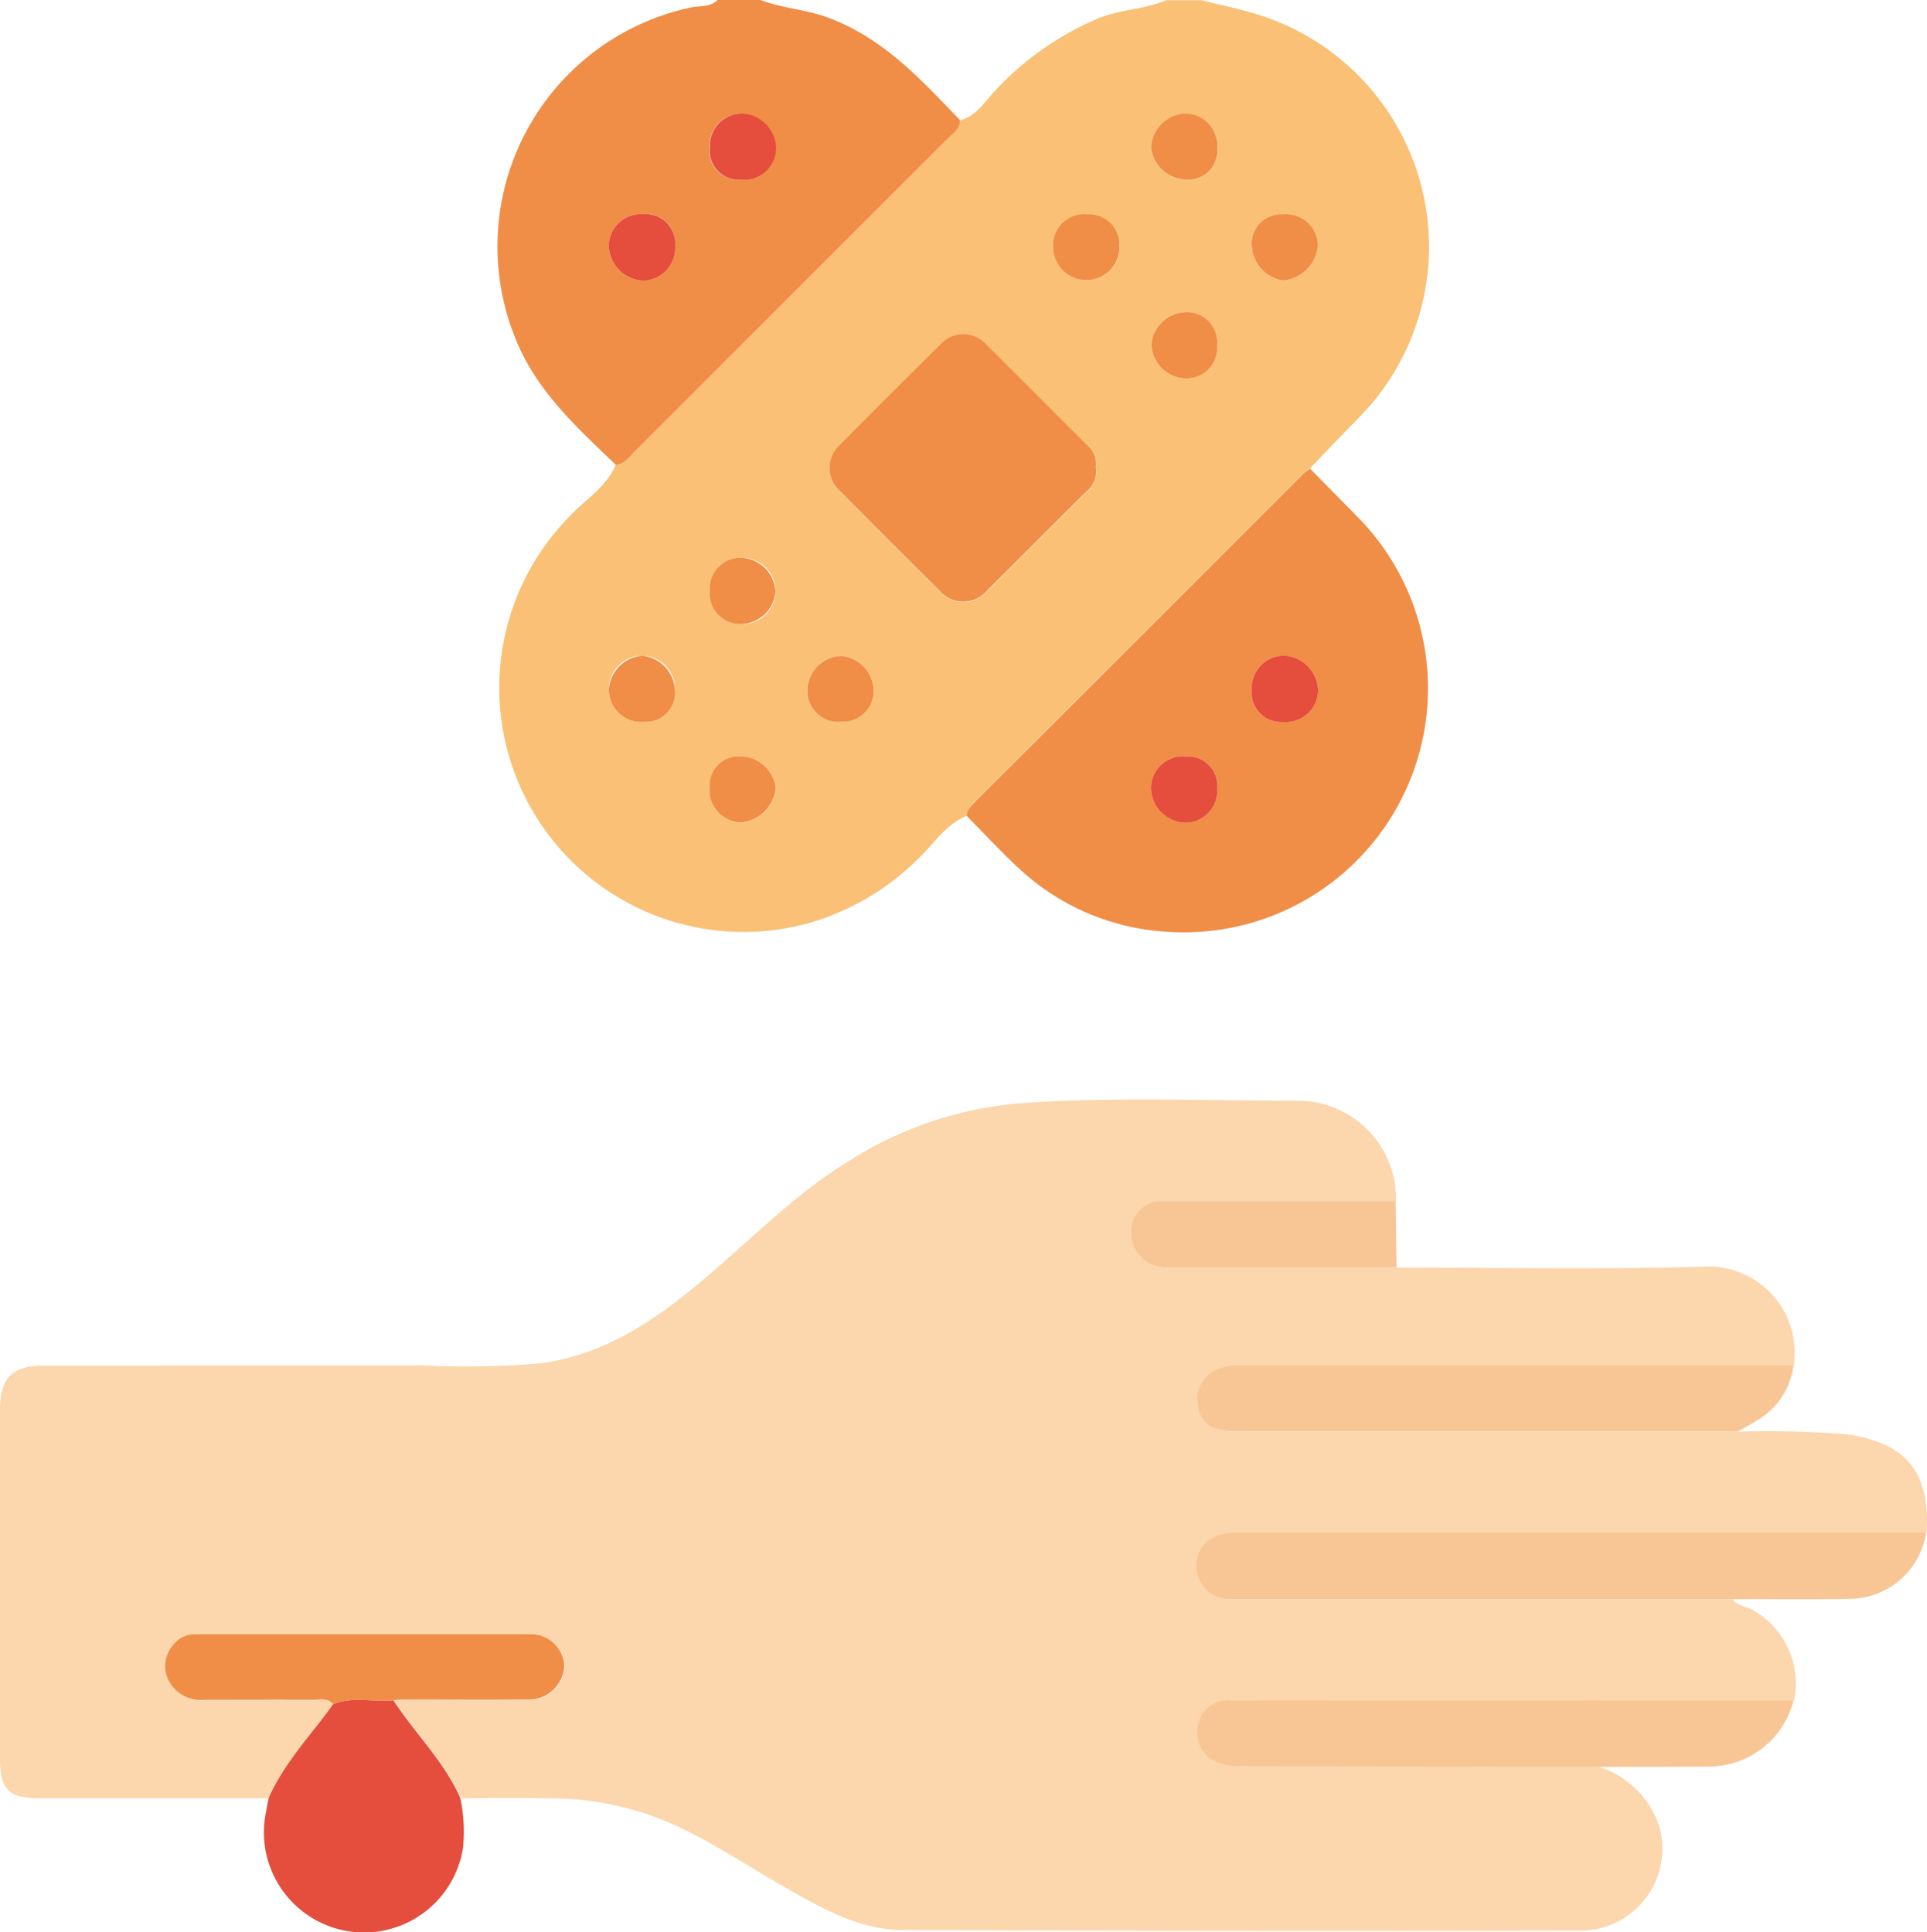
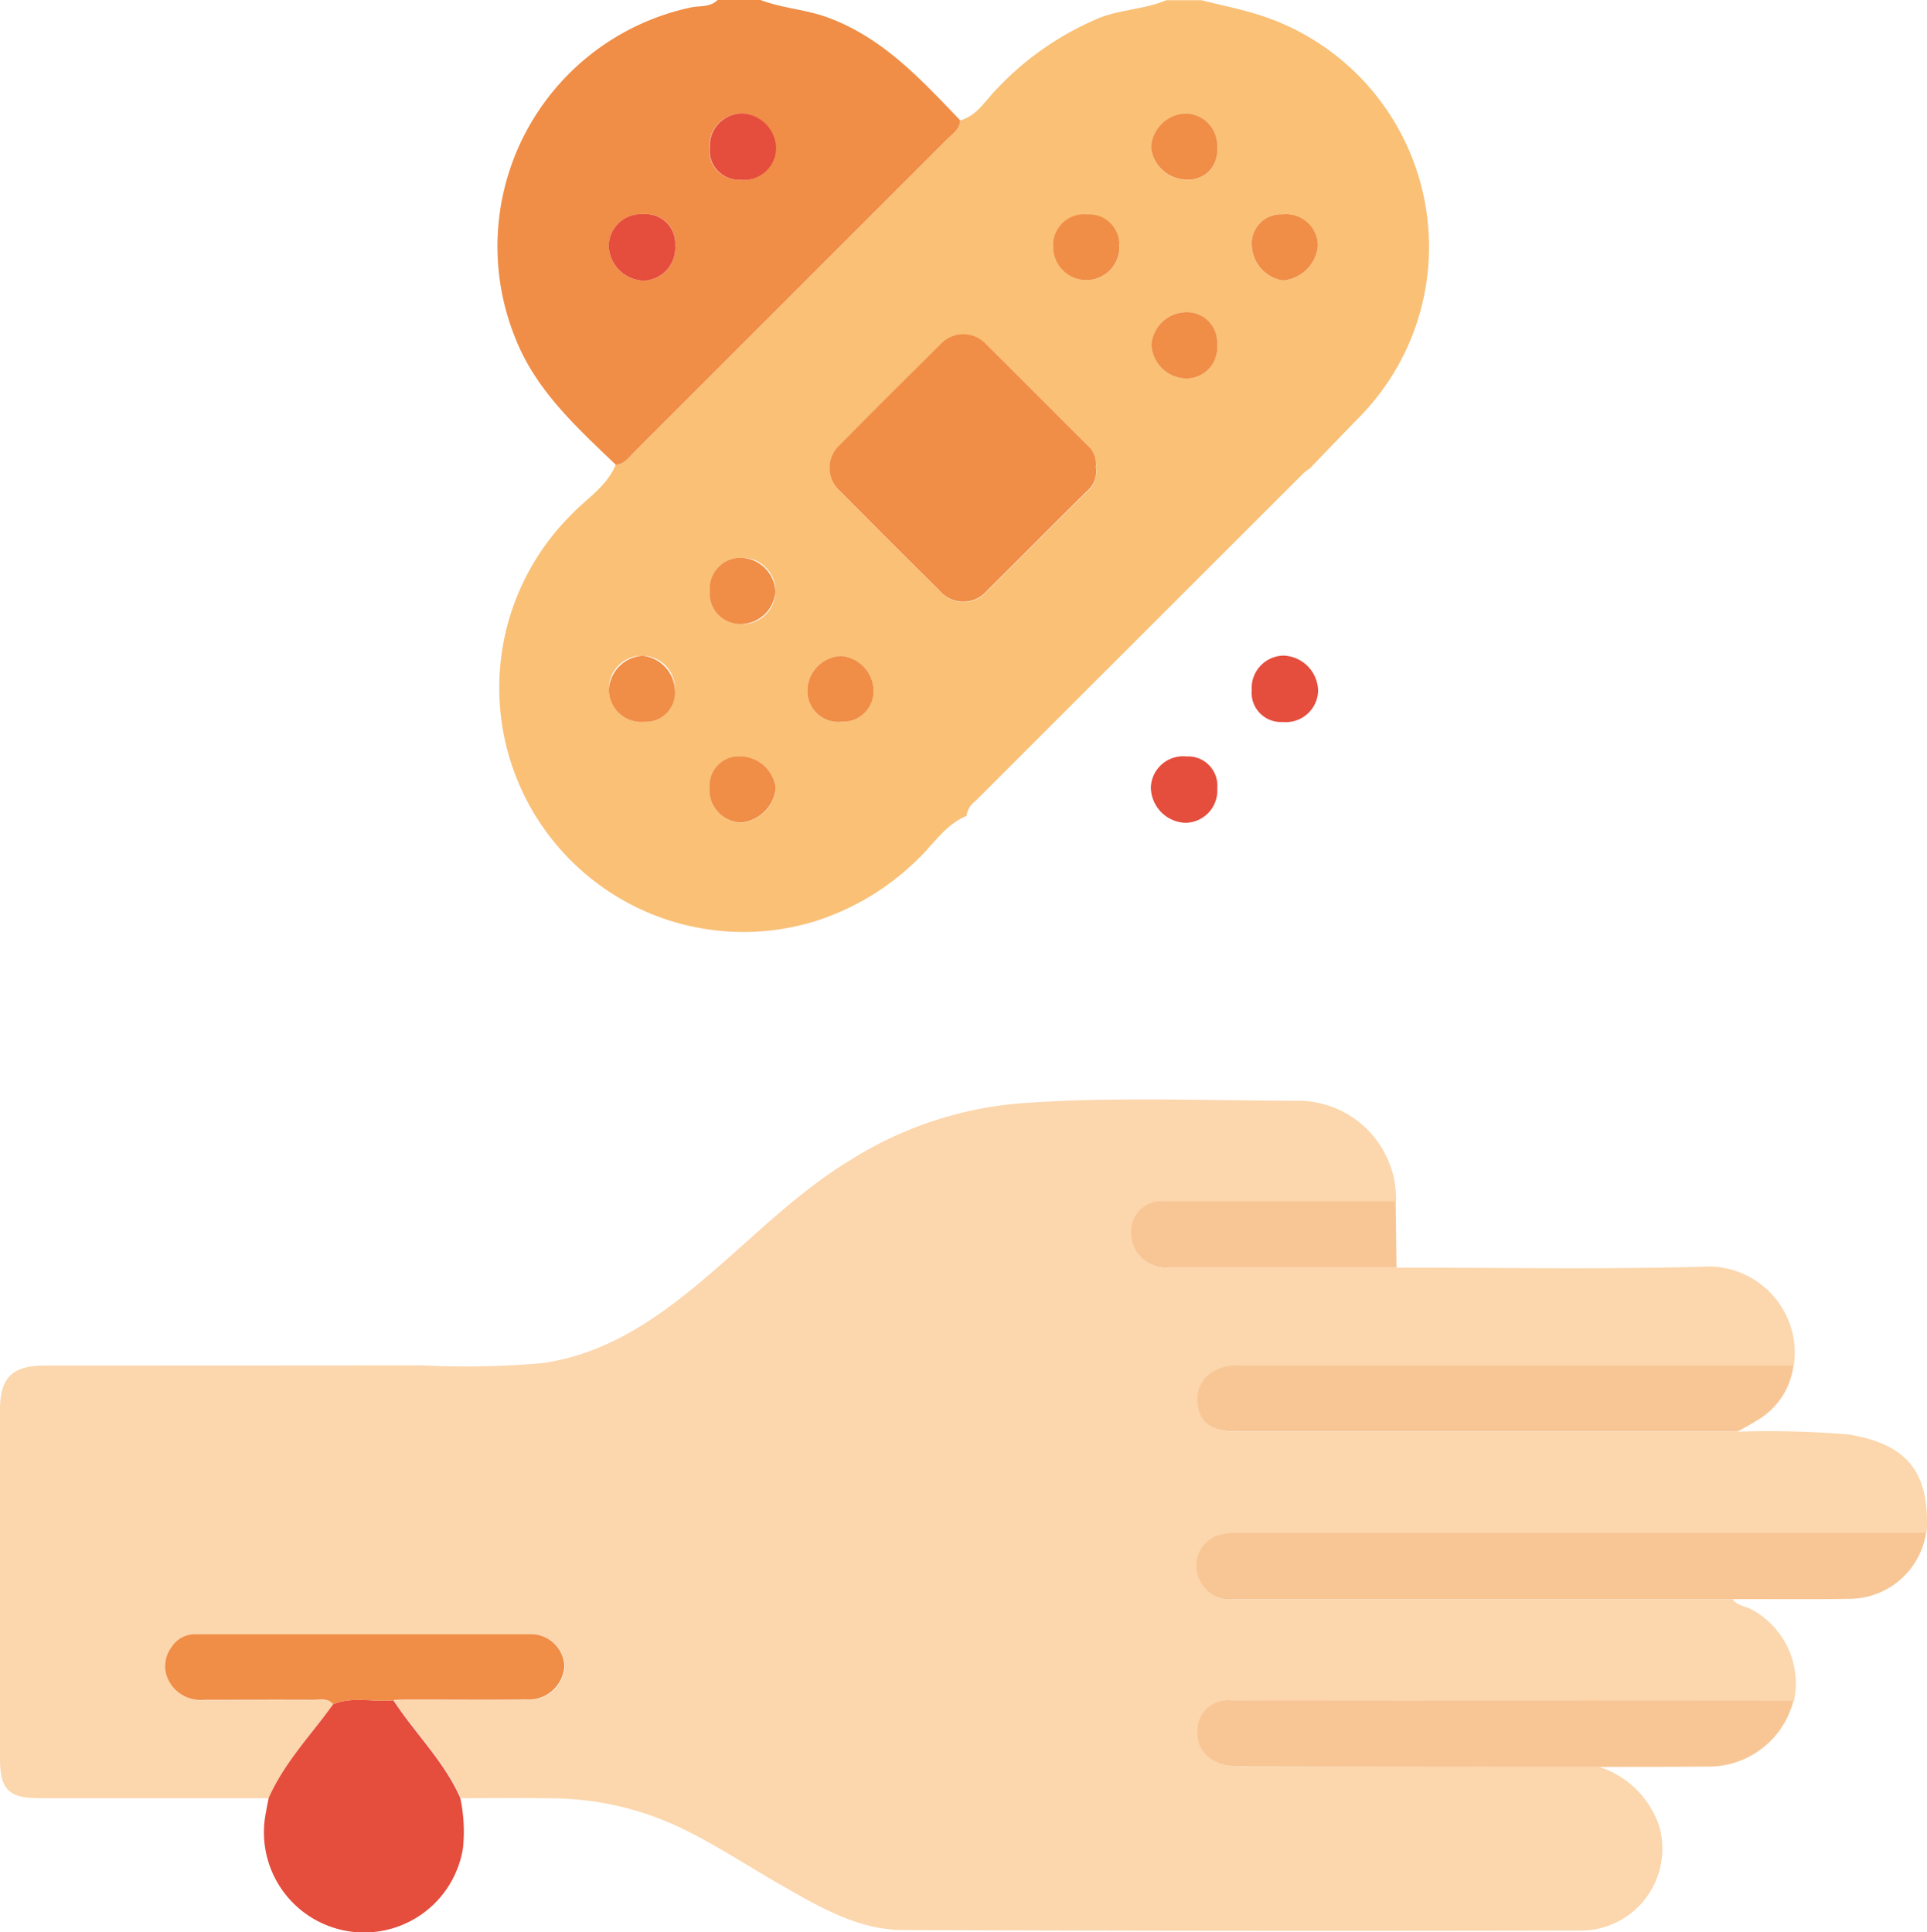
<svg xmlns="http://www.w3.org/2000/svg" width="107.379" height="107.683" viewBox="0 0 107.379 107.683">
  <g id="cuts" transform="translate(-0.01 0.01)">
    <path id="Path_195" data-name="Path 195" d="M53.88,45.46c-1.18.48-1.84,1.57-2.71,2.4a14.3,14.3,0,0,1-5.79,3.49A13.608,13.608,0,0,1,31.84,28.68c.85-.9,1.98-1.57,2.48-2.79.5-.02.74-.42,1.04-.72L52.79,7.74c.3-.3.7-.55.72-1.04.9-.24,1.36-1.03,1.94-1.64A16.662,16.662,0,0,1,61.27.99C62.48.51,63.81.51,65,0h1.95c1.1.28,2.23.5,3.31.85a13.556,13.556,0,0,1,5.45,22.44c-.91.93-1.81,1.87-2.71,2.81a2.269,2.269,0,0,0-.35.26Q63.5,35.5,54.36,44.64a1.217,1.217,0,0,0-.49.81Zm7.2-19.38a1.382,1.382,0,0,0-.48-1.26c-1.87-1.86-3.73-3.74-5.6-5.59a1.722,1.722,0,0,0-2.58-.02c-1.88,1.85-3.74,3.72-5.6,5.6a1.722,1.722,0,0,0,.02,2.58q2.745,2.775,5.52,5.52a1.732,1.732,0,0,0,2.66.02c1.85-1.83,3.68-3.68,5.53-5.51a1.445,1.445,0,0,0,.54-1.33Zm6.75-17.8a1.787,1.787,0,0,0-1.72-1.95,1.994,1.994,0,0,0-1.96,1.91,2.022,2.022,0,0,0,1.94,1.77A1.605,1.605,0,0,0,67.83,8.28Zm0,10.92a1.692,1.692,0,0,0-1.71-1.81,1.97,1.97,0,0,0-1.95,1.81,1.975,1.975,0,0,0,1.88,1.88A1.718,1.718,0,0,0,67.83,19.2ZM37.62,38.45a1.841,1.841,0,1,0-3.68-.03,1.8,1.8,0,0,0,1.98,1.8A1.615,1.615,0,0,0,37.62,38.45ZM62.39,13.68a1.842,1.842,0,0,0-3.68.03,1.846,1.846,0,1,0,3.69-.03Zm7.38.05a2.021,2.021,0,0,0,1.73,1.89,2.148,2.148,0,0,0,1.95-1.96,1.788,1.788,0,0,0-1.97-1.72A1.624,1.624,0,0,0,69.77,13.73ZM39.56,32.93a1.7,1.7,0,0,0,1.7,1.84,1.847,1.847,0,1,0,.1-3.69A1.714,1.714,0,0,0,39.56,32.93Zm7.3,7.28a1.7,1.7,0,0,0,1.83-1.71,1.985,1.985,0,0,0-1.81-1.95A1.953,1.953,0,0,0,45,38.53a1.714,1.714,0,0,0,1.86,1.69Zm-7.3,3.72a1.794,1.794,0,0,0,1.79,1.91,2.158,2.158,0,0,0,1.9-1.91,2.026,2.026,0,0,0-1.96-1.77,1.619,1.619,0,0,0-1.72,1.78Z" fill="#f9c076" />
    <path id="Path_196" data-name="Path 196" d="M53.51,6.7c-.02.5-.42.74-.72,1.04L35.36,25.17c-.3.3-.55.7-1.04.72-2.19-2.1-4.45-4.14-5.6-7.07A13.618,13.618,0,0,1,38.49.41C39,.3,39.57.41,40-.01h2.39c1.2.46,2.49.52,3.7.96,3.1,1.12,5.23,3.46,7.42,5.74ZM41.22,10.01a1.8,1.8,0,0,0,2.02-1.78,2.01,2.01,0,0,0-1.87-1.92,1.821,1.821,0,0,0-1.83,1.87,1.637,1.637,0,0,0,1.67,1.83Zm-5.34,1.92a1.8,1.8,0,0,0-1.95,1.75,1.992,1.992,0,0,0,1.95,1.95,1.8,1.8,0,0,0,1.75-1.95A1.614,1.614,0,0,0,35.88,11.93Z" fill="#f08d46" />
    <path id="Path_197" data-name="Path 197" d="M14.99,100.21H2.18C.49,100.21.01,99.72.01,98V78.56c0-1.78.68-2.46,2.49-2.46q10.53,0,21.07-.01a48.6,48.6,0,0,0,6.61-.12c3.66-.5,6.54-2.54,9.26-4.86,2.61-2.22,5.02-4.69,7.98-6.48a20.968,20.968,0,0,1,9.35-3.14c5.2-.39,10.41-.15,15.62-.15a5.467,5.467,0,0,1,5.41,5.62c-4.27,0-8.54-.01-12.81,0a1.694,1.694,0,0,0-1.93,1.6,1.954,1.954,0,0,0,2.2,2.08h12.6c5.67,0,11.34.11,17-.05a4.818,4.818,0,0,1,5.11,5.5H68.83c-1.31.1-2.14.91-2.08,2,.07,1.16.73,1.69,2.15,1.69H96.89a54.735,54.735,0,0,1,6.14.16c3.29.55,4.53,2.13,4.34,5.49H69.04a3.529,3.529,0,0,0-.86.07,1.785,1.785,0,0,0-1.32,2.49,1.848,1.848,0,0,0,2.01,1.14H96.56c.28.38.76.38,1.12.6a4.686,4.686,0,0,1,2.3,5.05q-11.07,0-22.16-.01H68.7a1.7,1.7,0,0,0-1.93,1.83c0,1.12.91,1.86,2.31,1.86q10.05,0,20.09.02a5.237,5.237,0,0,1,3.27,3.21,4.562,4.562,0,0,1-4.17,5.9q-18.99.045-37.98-.03c-2.51-.02-4.7-1.33-6.83-2.55-1.85-1.06-3.62-2.24-5.55-3.16a16.852,16.852,0,0,0-7.11-1.63c-1.7-.03-3.4-.01-5.1-.01-.9-2.05-2.53-3.6-3.73-5.45.14,0,.29-.02.43-.02,2.32,0,4.63.02,6.95-.01a2,2,0,0,0,2.14-1.87,1.865,1.865,0,0,0-1.73-1.76c-6.26-.02-12.53,0-18.79,0a1.513,1.513,0,0,0-1.37.72,1.742,1.742,0,0,0-.11,1.94,2.016,2.016,0,0,0,1.92.99h6.08c.38,0,.81-.12,1.12.24a30.821,30.821,0,0,0-3.6,5.24Z" fill="#fcd6ac" />
-     <path id="Path_198" data-name="Path 198" d="M53.88,45.46c0-.36.26-.58.49-.81q9.15-9.135,18.29-18.28a3.179,3.179,0,0,1,.35-.26c.86.88,1.73,1.75,2.59,2.63A13.6,13.6,0,0,1,65.01,51.92a13.192,13.192,0,0,1-8.22-3.53c-1.01-.93-1.94-1.95-2.91-2.92Zm17.6-5.23a1.8,1.8,0,0,0,1.98-1.72,2.006,2.006,0,0,0-1.92-1.98,1.8,1.8,0,0,0-1.78,1.92,1.629,1.629,0,0,0,1.72,1.78Zm-3.64,3.7a1.629,1.629,0,0,0-1.72-1.78,1.8,1.8,0,0,0-1.98,1.72,2.006,2.006,0,0,0,1.92,1.98,1.8,1.8,0,0,0,1.78-1.92Z" fill="#f08d46" />
    <path id="Path_199" data-name="Path 199" d="M96.53,89.12q-13.845,0-27.69,0a1.855,1.855,0,0,1-2.01-1.14,1.785,1.785,0,0,1,1.32-2.49,3.529,3.529,0,0,1,.86-.07h38.33a4.343,4.343,0,0,1-4.14,3.68c-2.23.04-4.45.01-6.68.02Z" fill="#f8c695" />
    <path id="Path_200" data-name="Path 200" d="M96.87,79.77H68.88c-1.42,0-2.08-.52-2.15-1.69-.06-1.1.77-1.9,2.08-2H99.95a4.113,4.113,0,0,1-2.06,3.09c-.33.21-.68.4-1.02.59Z" fill="#f8c695" />
    <path id="Path_201" data-name="Path 201" d="M89.14,98.47q-10.05,0-20.09-.02c-1.4,0-2.32-.75-2.31-1.86a1.708,1.708,0,0,1,1.93-1.83c3.04-.01,6.08,0,9.12,0q11.085,0,22.16.01a4.878,4.878,0,0,1-4.86,3.68c-1.98.02-3.96.01-5.95.02Z" fill="#f8c695" />
    <path id="Path_202" data-name="Path 202" d="M21.93,94.75c1.2,1.85,2.83,3.4,3.73,5.45a9.007,9.007,0,0,1,.15,2.79,5.581,5.581,0,1,1-10.97-2.04c.04-.25.09-.49.14-.74.87-1.97,2.36-3.52,3.6-5.24C19.67,94.52,20.82,94.87,21.93,94.75Z" fill="#e54d3d" />
    <path id="Path_203" data-name="Path 203" d="M77.84,70.63H65.24a1.954,1.954,0,0,1-2.2-2.08,1.689,1.689,0,0,1,1.93-1.6H77.78c.02,1.23.03,2.45.05,3.68Z" fill="#f8c695" />
    <path id="Path_204" data-name="Path 204" d="M61.08,26.07a1.445,1.445,0,0,1-.54,1.33c-1.85,1.83-3.68,3.68-5.53,5.51a1.732,1.732,0,0,1-2.66-.02q-2.775-2.745-5.52-5.52a1.722,1.722,0,0,1-.02-2.58c1.85-1.88,3.72-3.74,5.6-5.6a1.722,1.722,0,0,1,2.58.02c1.88,1.86,3.73,3.73,5.6,5.59a1.382,1.382,0,0,1,.48,1.26Z" fill="#f08d46" />
    <path id="Path_205" data-name="Path 205" d="M67.83,8.27A1.6,1.6,0,0,1,66.09,10a2.023,2.023,0,0,1-1.94-1.77,1.994,1.994,0,0,1,1.96-1.91,1.787,1.787,0,0,1,1.72,1.95Z" fill="#f08d46" />
    <path id="Path_206" data-name="Path 206" d="M67.83,19.2a1.713,1.713,0,0,1-1.78,1.88,1.974,1.974,0,0,1-1.88-1.88,1.97,1.97,0,0,1,1.95-1.81A1.681,1.681,0,0,1,67.83,19.2Z" fill="#f08d46" />
    <path id="Path_207" data-name="Path 207" d="M37.62,38.45a1.62,1.62,0,0,1-1.7,1.77,1.8,1.8,0,0,1-1.98-1.8,2,2,0,0,1,1.88-1.88A2.019,2.019,0,0,1,37.62,38.45Z" fill="#f08d46" />
    <path id="Path_208" data-name="Path 208" d="M62.39,13.68a1.846,1.846,0,1,1-3.69.03,1.721,1.721,0,0,1,1.88-1.77,1.691,1.691,0,0,1,1.8,1.74Z" fill="#f08d46" />
-     <path id="Path_209" data-name="Path 209" d="M69.77,13.73a1.624,1.624,0,0,1,1.71-1.79,1.776,1.776,0,0,1,1.97,1.72,2.148,2.148,0,0,1-1.95,1.96A2.04,2.04,0,0,1,69.77,13.73Z" fill="#f08d46" />
+     <path id="Path_209" data-name="Path 209" d="M69.77,13.73a1.624,1.624,0,0,1,1.71-1.79,1.776,1.776,0,0,1,1.97,1.72,2.148,2.148,0,0,1-1.95,1.96A2.04,2.04,0,0,1,69.77,13.73" fill="#f08d46" />
    <path id="Path_210" data-name="Path 210" d="M39.56,32.93a1.714,1.714,0,0,1,1.8-1.85,1.981,1.981,0,0,1,1.86,1.9,1.962,1.962,0,0,1-1.96,1.79A1.7,1.7,0,0,1,39.56,32.93Z" fill="#f08d46" />
    <path id="Path_211" data-name="Path 211" d="M46.86,40.22A1.72,1.72,0,0,1,45,38.53a1.959,1.959,0,0,1,1.88-1.98,1.985,1.985,0,0,1,1.81,1.95,1.7,1.7,0,0,1-1.83,1.71Z" fill="#f08d46" />
    <path id="Path_212" data-name="Path 212" d="M39.56,43.93a1.624,1.624,0,0,1,1.72-1.78,2.019,2.019,0,0,1,1.96,1.77,2.158,2.158,0,0,1-1.9,1.91,1.8,1.8,0,0,1-1.79-1.91Z" fill="#f08d46" />
    <path id="Path_213" data-name="Path 213" d="M41.23,10.01a1.637,1.637,0,0,1-1.67-1.83,1.815,1.815,0,0,1,1.83-1.87,2,2,0,0,1,1.87,1.92,1.8,1.8,0,0,1-2.02,1.78Z" fill="#e54d3d" />
    <path id="Path_214" data-name="Path 214" d="M35.88,11.93a1.628,1.628,0,0,1,1.75,1.75,1.81,1.81,0,0,1-1.75,1.95,2,2,0,0,1-1.95-1.95A1.8,1.8,0,0,1,35.88,11.93Z" fill="#e54d3d" />
    <path id="Path_215" data-name="Path 215" d="M21.93,94.75c-1.11.12-2.26-.23-3.35.22-.31-.36-.74-.24-1.12-.24-2.03-.01-4.05,0-6.08,0a2,2,0,0,1-1.92-.99,1.741,1.741,0,0,1,.11-1.94,1.523,1.523,0,0,1,1.37-.72H29.73a1.865,1.865,0,0,1,1.73,1.76,1.991,1.991,0,0,1-2.14,1.87c-2.32.03-4.63,0-6.95.01-.14,0-.29.02-.43.02Z" fill="#f08d46" />
    <path id="Path_216" data-name="Path 216" d="M71.48,40.23a1.633,1.633,0,0,1-1.72-1.78,1.807,1.807,0,0,1,1.78-1.92,2,2,0,0,1,1.92,1.98,1.8,1.8,0,0,1-1.98,1.72Z" fill="#e54d3d" />
    <path id="Path_217" data-name="Path 217" d="M67.84,43.93a1.8,1.8,0,0,1-1.78,1.92,2,2,0,0,1-1.92-1.98,1.8,1.8,0,0,1,1.98-1.72,1.633,1.633,0,0,1,1.72,1.78Z" fill="#e54d3d" />
  </g>
</svg>